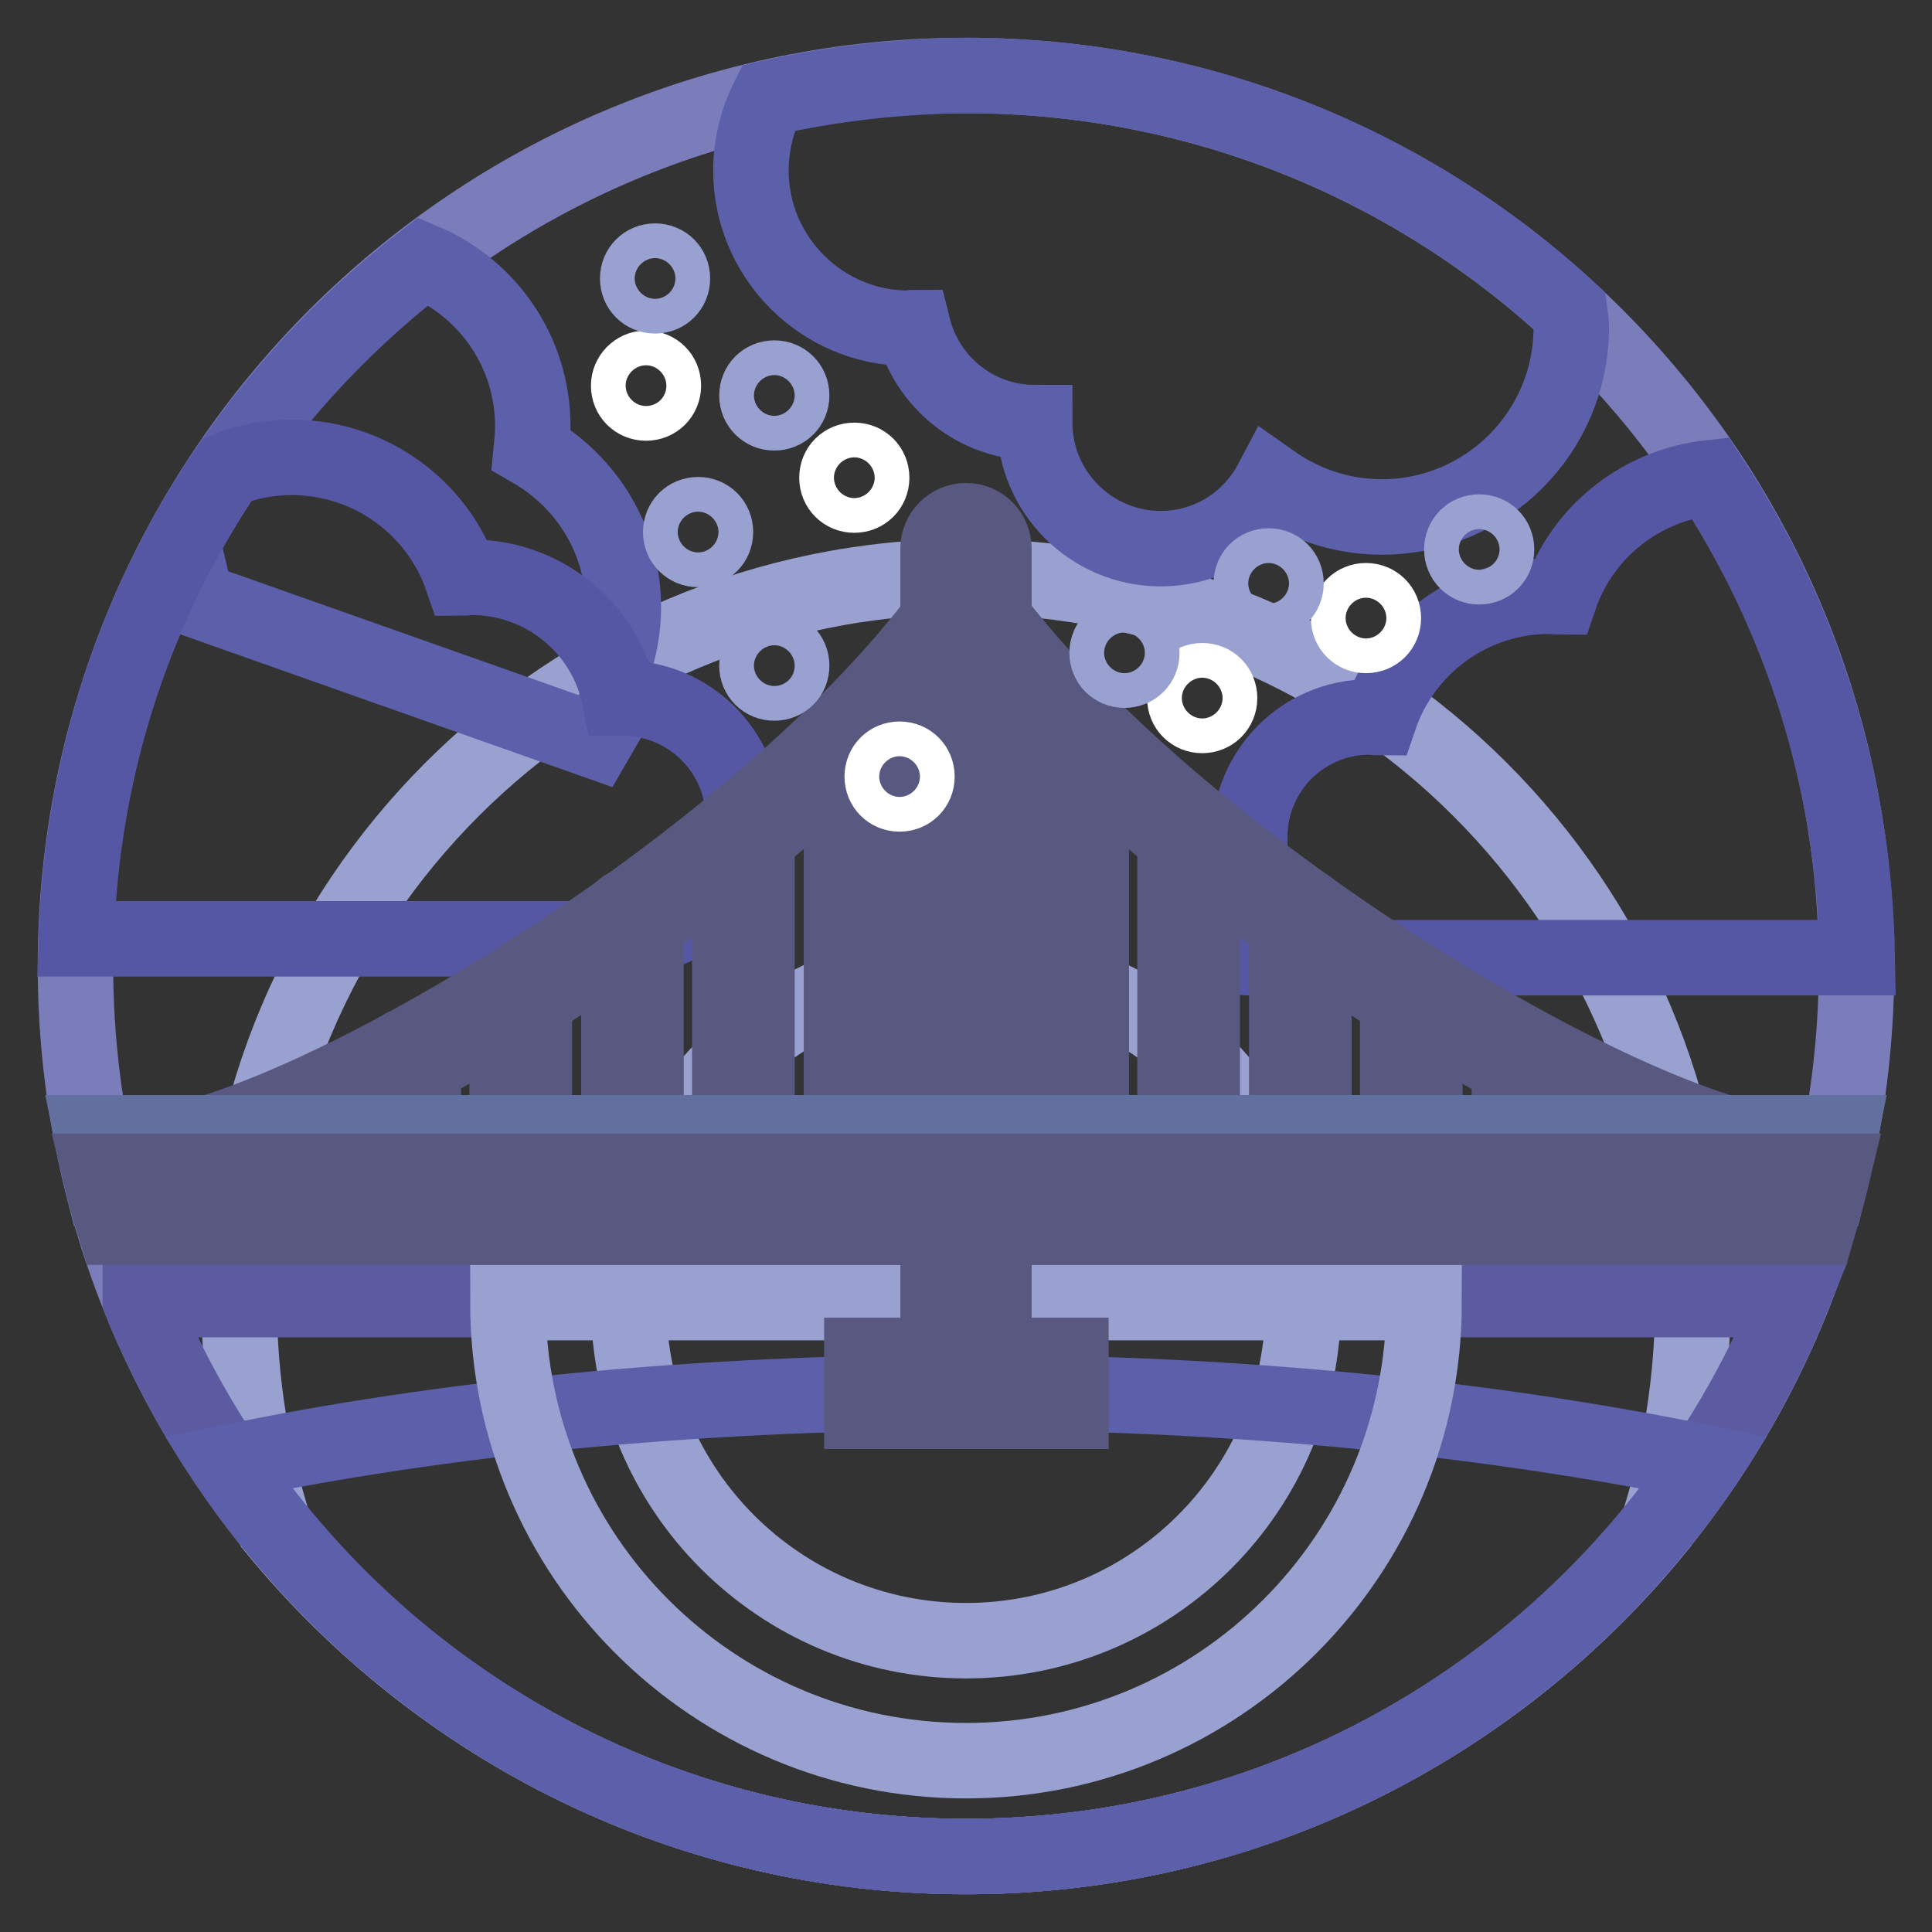
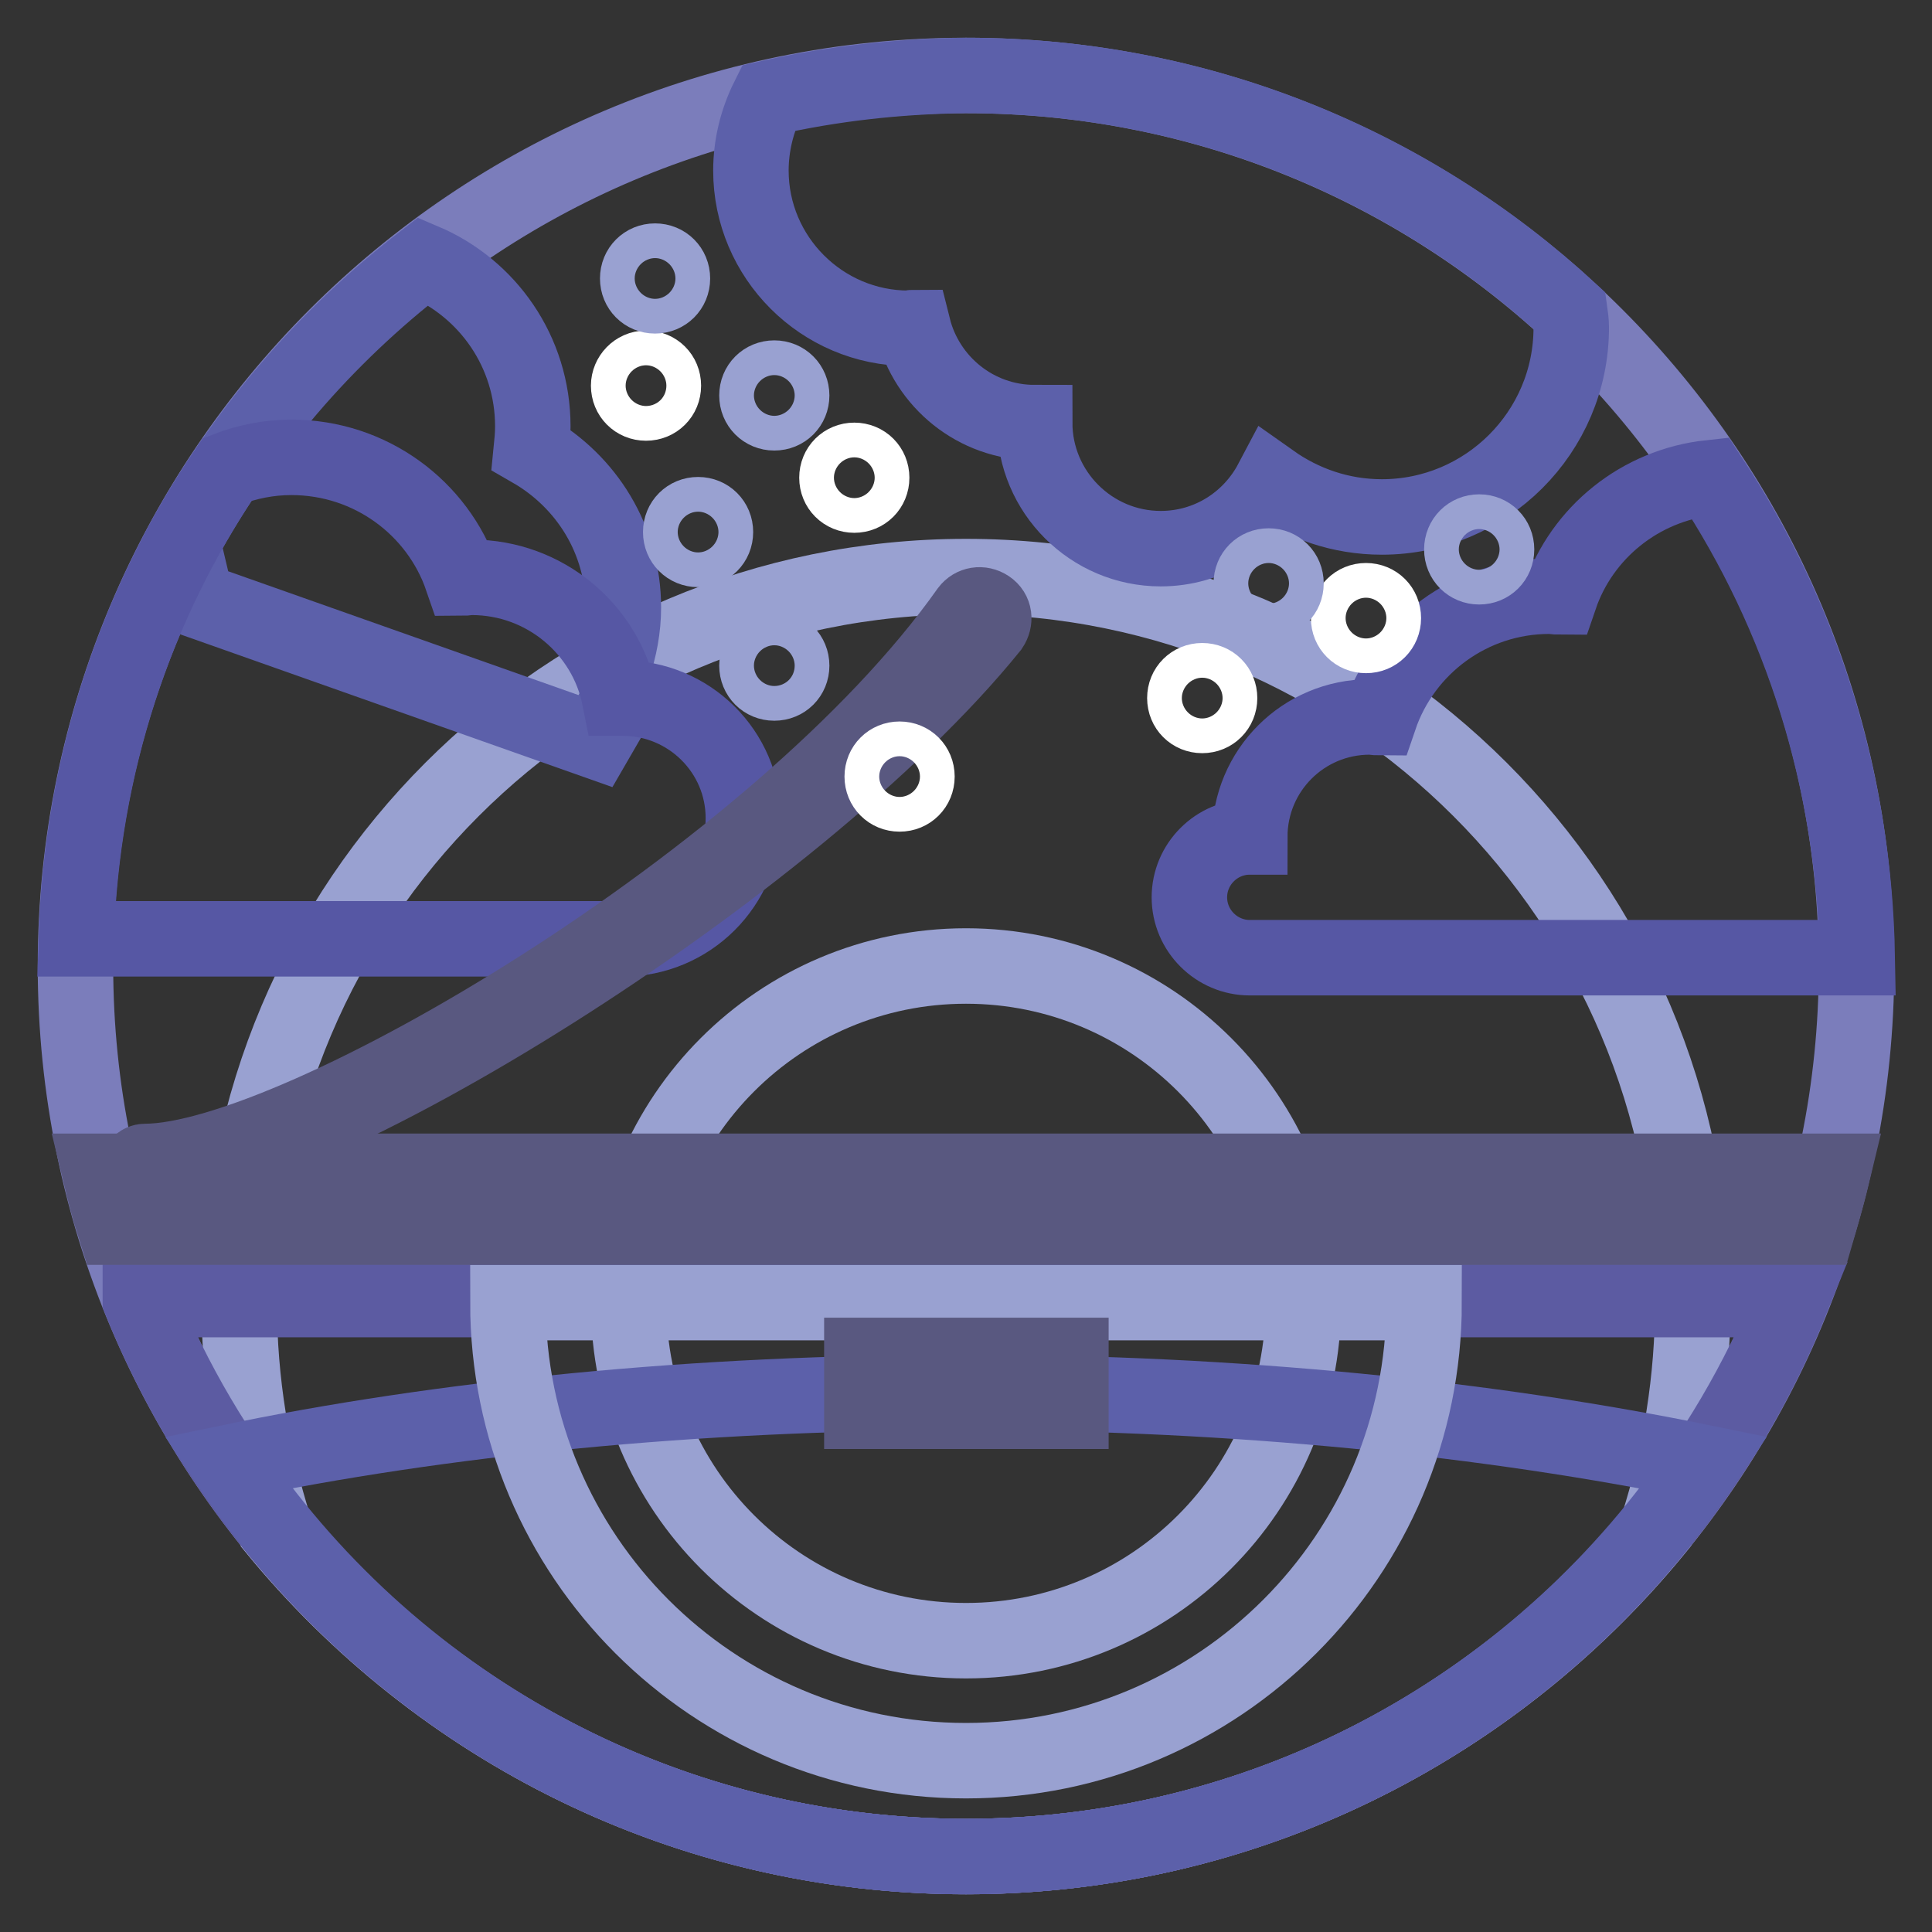
<svg xmlns="http://www.w3.org/2000/svg" version="1.1" x="0px" y="0px" viewBox="0 0 256 256" enable-background="new 0 0 256 256" xml:space="preserve">
  <rect x="0" y="0" width="256" height="256" fill="#333333" stroke="none" />
  <g>
    <path stroke-width="10" fill-opacity="0" stroke="#7b7dbb" d="M10,128c0,65.2,52.8,118,118,118c65.2,0,118-52.8,118-118c0-65.2-52.8-118-118-118C62.8,10,10,62.8,10,128z " />
    <path stroke-width="10" fill-opacity="0" stroke="#99a1d1" d="M128,76.4c-53.2,0-96.3,43.1-96.3,96.3c0,10.4,1.7,20.4,4.7,29.8C58.1,229,91,246,128,246 c37,0,69.9-17,91.6-43.6c3.1-9.6,4.7-19.7,4.7-29.8C224.3,119.5,181.2,76.4,128,76.4z" />
    <path stroke-width="10" fill-opacity="0" stroke="#99a1d1" d="M83.3,172.7c0,24.7,20,44.7,44.7,44.7c24.7,0,44.7-20,44.7-44.7S152.7,128,128,128 C103.3,128,83.3,148,83.3,172.7z" />
    <path stroke-width="10" fill-opacity="0" stroke="#5c60aa" d="M24.2,71.9l1.8,7.6l52.9,18.7l3.3-5.7l-1-4c0.9-2.6,1.4-5.3,1.4-8c0-9-4.9-16.7-12.2-20.9 c0.1-1,0.2-2,0.2-3.1c0-9.9-6-18.3-14.5-21.9C43,44.7,32.1,57.4,24.2,71.9L24.2,71.9z" />
    <path stroke-width="10" fill-opacity="0" stroke="#5657a4" d="M82.5,92.5c-0.1,0-0.3,0-0.4,0c-1.8-9.1-9.9-16-19.6-16c-0.5,0-0.9,0.1-1.3,0.1 C58,67.3,49.1,60.6,38.6,60.6c-3,0-5.9,0.6-8.5,1.6C18,80,10.8,101.4,10.1,124.4h72.4c8.8,0,16-7.1,16-16 C98.5,99.6,91.3,92.5,82.5,92.5z M226.6,63.3c-9.3,1-17,7.3-19.9,15.8c-0.5,0-0.9-0.1-1.4-0.1c-10.4,0-19.3,6.7-22.5,16.1 c-0.4,0-0.9-0.1-1.3-0.1c-8.8,0-15.9,7.1-15.9,15.9c-4.4,0-8,3.6-8,8c0,4.4,3.6,8,8,8h80.5C245.7,103.3,238.6,81.5,226.6,63.3 L226.6,63.3z" />
    <path stroke-width="10" fill-opacity="0" stroke="#5c60aa" d="M101.8,13c-1.5,3-2.3,6.3-2.3,9.6c0,11.5,9.4,20.9,20.9,20.9c0.2,0,0.4-0.1,0.6-0.1 c1.8,7.2,8.3,12.6,16.1,12.6c0,9.2,7.5,16.7,16.7,16.7c6.4,0,11.9-3.6,14.7-8.9c4.1,2.9,9.1,4.7,14.6,4.7 c13.8,0,25.1-11.2,25.1-25.1c0-0.7-0.1-1.5-0.2-2.2c-21-19.4-49.1-31.2-80-31.2C119,10.1,110.2,11.1,101.8,13z" />
    <path stroke-width="10" fill-opacity="0" stroke="#5c5ba2" d="M18.6,172.3C36.1,215.5,78.5,246,128,246s91.9-30.5,109.4-73.8H18.6z" />
    <path stroke-width="10" fill-opacity="0" stroke="#5c60aa" d="M128,184.5c-35.9,0-69.5,3.4-97.8,9.3C51.3,225.3,87.2,246,128,246c40.8,0,76.7-20.7,97.8-52.2 C197.5,188,163.9,184.5,128,184.5z" />
    <path stroke-width="10" fill-opacity="0" stroke="#99a1d1" d="M128,233.3c33.5,0,60.7-27.2,60.7-60.7H67.3C67.3,206.2,94.5,233.3,128,233.3z" />
-     <path stroke-width="10" fill-opacity="0" stroke="#595880" d="M128,187c-2,0-3.7-1.7-3.7-3.7V72.7c0-2,1.6-3.7,3.7-3.7s3.7,1.7,3.7,3.7v110.6 C131.7,185.3,130,187,128,187z M113.3,155.7c-1,0-1.8-0.8-1.8-1.8V98.5c0-1,0.8-1.8,1.8-1.8s1.8,0.8,1.8,1.8v55.3 C115.1,154.8,114.3,155.7,113.3,155.7z M98.5,155.7c-1,0-1.8-0.8-1.8-1.8v-43.5c0-1,0.8-1.8,1.8-1.8s1.8,0.8,1.8,1.8v43.5 C100.3,154.8,99.5,155.7,98.5,155.7z M83.8,155.7c-1,0-1.8-0.8-1.8-1.8v-32.2c0-1,0.8-1.8,1.8-1.8s1.8,0.8,1.8,1.8v32.2 C85.6,154.8,84.8,155.7,83.8,155.7z M69,155.7c-1,0-1.8-0.8-1.8-1.8v-22.1c0-1,0.8-1.8,1.8-1.8s1.8,0.8,1.8,1.8v22.1 C70.8,154.8,70,155.7,69,155.7z M54.3,155.7c-1,0-1.8-0.8-1.8-1.8v-13.6c0-1,0.8-1.8,1.8-1.8s1.8,0.8,1.8,1.8v13.6 C56.1,154.8,55.3,155.7,54.3,155.7z M142.8,155.7c-1,0-1.8-0.8-1.8-1.8V98.5c0-1,0.8-1.8,1.8-1.8s1.8,0.8,1.8,1.8v55.3 C144.6,154.8,143.8,155.7,142.8,155.7z M157.5,155.7c-1,0-1.8-0.8-1.8-1.8v-43.5c0-1,0.8-1.8,1.8-1.8s1.8,0.8,1.8,1.8v43.5 C159.3,154.8,158.5,155.7,157.5,155.7z M172.3,155.7c-1,0-1.8-0.8-1.8-1.8v-32.2c0-1,0.8-1.8,1.8-1.8s1.8,0.8,1.8,1.8v32.2 C174.1,154.8,173.3,155.7,172.3,155.7z M187,155.7c-1,0-1.8-0.8-1.8-1.8v-22.1c0-1,0.8-1.8,1.8-1.8s1.8,0.8,1.8,1.8v22.1 C188.8,154.8,188,155.7,187,155.7z M201.8,155.7c-1,0-1.8-0.8-1.8-1.8v-13.6c0-1,0.8-1.8,1.8-1.8s1.8,0.8,1.8,1.8v13.6 C203.6,154.8,202.8,155.7,201.8,155.7z" />
-     <path stroke-width="10" fill-opacity="0" stroke="#595880" d="M238.6,155.7c-22.9,0-88.1-40.7-112.1-74.5c-0.6-0.8-0.4-2,0.4-2.6c0.8-0.6,2-0.4,2.6,0.4l0,0 c25.2,35.5,89.1,73,109.1,73c1,0,1.8,0.8,1.8,1.8S239.6,155.7,238.6,155.7z" />
-     <path stroke-width="10" fill-opacity="0" stroke="#595880" d="M17.4,155.7c-1,0-1.8-0.8-1.8-1.8s0.8-1.8,1.8-1.8c20.1,0,84-37.5,109.1-73c0.6-0.8,1.7-1,2.6-0.4 s1,1.7,0.4,2.6l0,0C105.5,115,40.2,155.7,17.4,155.7z" />
-     <path stroke-width="10" fill-opacity="0" stroke="#6270a0" d="M13.7,157.5h228.6c0.6-2.4,1.1-4.9,1.6-7.4H12.1C12.6,152.6,13.1,155.1,13.7,157.5z" />
+     <path stroke-width="10" fill-opacity="0" stroke="#595880" d="M17.4,155.7s0.8-1.8,1.8-1.8c20.1,0,84-37.5,109.1-73c0.6-0.8,1.7-1,2.6-0.4 s1,1.7,0.4,2.6l0,0C105.5,115,40.2,155.7,17.4,155.7z" />
    <path stroke-width="10" fill-opacity="0" stroke="#595880" d="M15.2,162.6h225.7c0.7-2.4,1.4-4.9,2-7.4H13.2C13.8,157.7,14.4,160.1,15.2,162.6z M114.2,179.6h27.7v7.4 h-27.7V179.6z" />
    <path stroke-width="10" fill-opacity="0" stroke="#ffffff" d="M83.3,51.1c0,1.3,1,2.3,2.3,2.3s2.3-1,2.3-2.3c0-1.3-1-2.3-2.3-2.3S83.3,49.9,83.3,51.1z" />
    <path stroke-width="10" fill-opacity="0" stroke="#ffffff" d="M110.9,63.3c0,1.3,1,2.3,2.3,2.3s2.3-1,2.3-2.3c0-1.3-1-2.3-2.3-2.3S110.9,62,110.9,63.3z" />
    <path stroke-width="10" fill-opacity="0" stroke="#ffffff" d="M157,92.5c0,1.3,1,2.3,2.3,2.3s2.3-1,2.3-2.3c0-1.3-1-2.3-2.3-2.3S157,91.2,157,92.5z" />
    <path stroke-width="10" fill-opacity="0" stroke="#ffffff" d="M178.7,81.9c0,1.3,1,2.3,2.3,2.3s2.3-1,2.3-2.3s-1-2.3-2.3-2.3S178.7,80.6,178.7,81.9z" />
    <path stroke-width="10" fill-opacity="0" stroke="#ffffff" d="M116.9,102.9c0,1.3,1,2.3,2.3,2.3s2.3-1,2.3-2.3s-1-2.3-2.3-2.3S116.9,101.6,116.9,102.9z" />
    <path stroke-width="10" fill-opacity="0" stroke="#99a1d1" d="M84.5,36.9c0,1.3,1,2.3,2.3,2.3s2.3-1,2.3-2.3c0-1.3-1-2.3-2.3-2.3S84.5,35.6,84.5,36.9z" />
    <path stroke-width="10" fill-opacity="0" stroke="#99a1d1" d="M100.3,52.4c0,1.3,1,2.3,2.3,2.3s2.3-1,2.3-2.3s-1-2.3-2.3-2.3S100.3,51.1,100.3,52.4z" />
    <path stroke-width="10" fill-opacity="0" stroke="#99a1d1" d="M100.3,88.2c0,1.3,1,2.3,2.3,2.3s2.3-1,2.3-2.3s-1-2.3-2.3-2.3S100.3,87,100.3,88.2z" />
    <path stroke-width="10" fill-opacity="0" stroke="#99a1d1" d="M90.2,70.5c0,1.3,1,2.3,2.3,2.3s2.3-1,2.3-2.3s-1-2.3-2.3-2.3S90.2,69.2,90.2,70.5z" />
    <path stroke-width="10" fill-opacity="0" stroke="#99a1d1" d="M165.8,77.3c0,1.3,1,2.3,2.3,2.3s2.3-1,2.3-2.3s-1-2.3-2.3-2.3S165.8,76,165.8,77.3z" />
    <path stroke-width="10" fill-opacity="0" stroke="#99a1d1" d="M193.7,72.8c0,1.3,1,2.3,2.3,2.3s2.3-1,2.3-2.3s-1-2.3-2.3-2.3S193.7,71.5,193.7,72.8z" />
-     <path stroke-width="10" fill-opacity="0" stroke="#99a1d1" d="M146.7,86.5c0,1.3,1,2.3,2.3,2.3s2.3-1,2.3-2.3s-1-2.3-2.3-2.3S146.7,85.2,146.7,86.5z" />
  </g>
</svg>